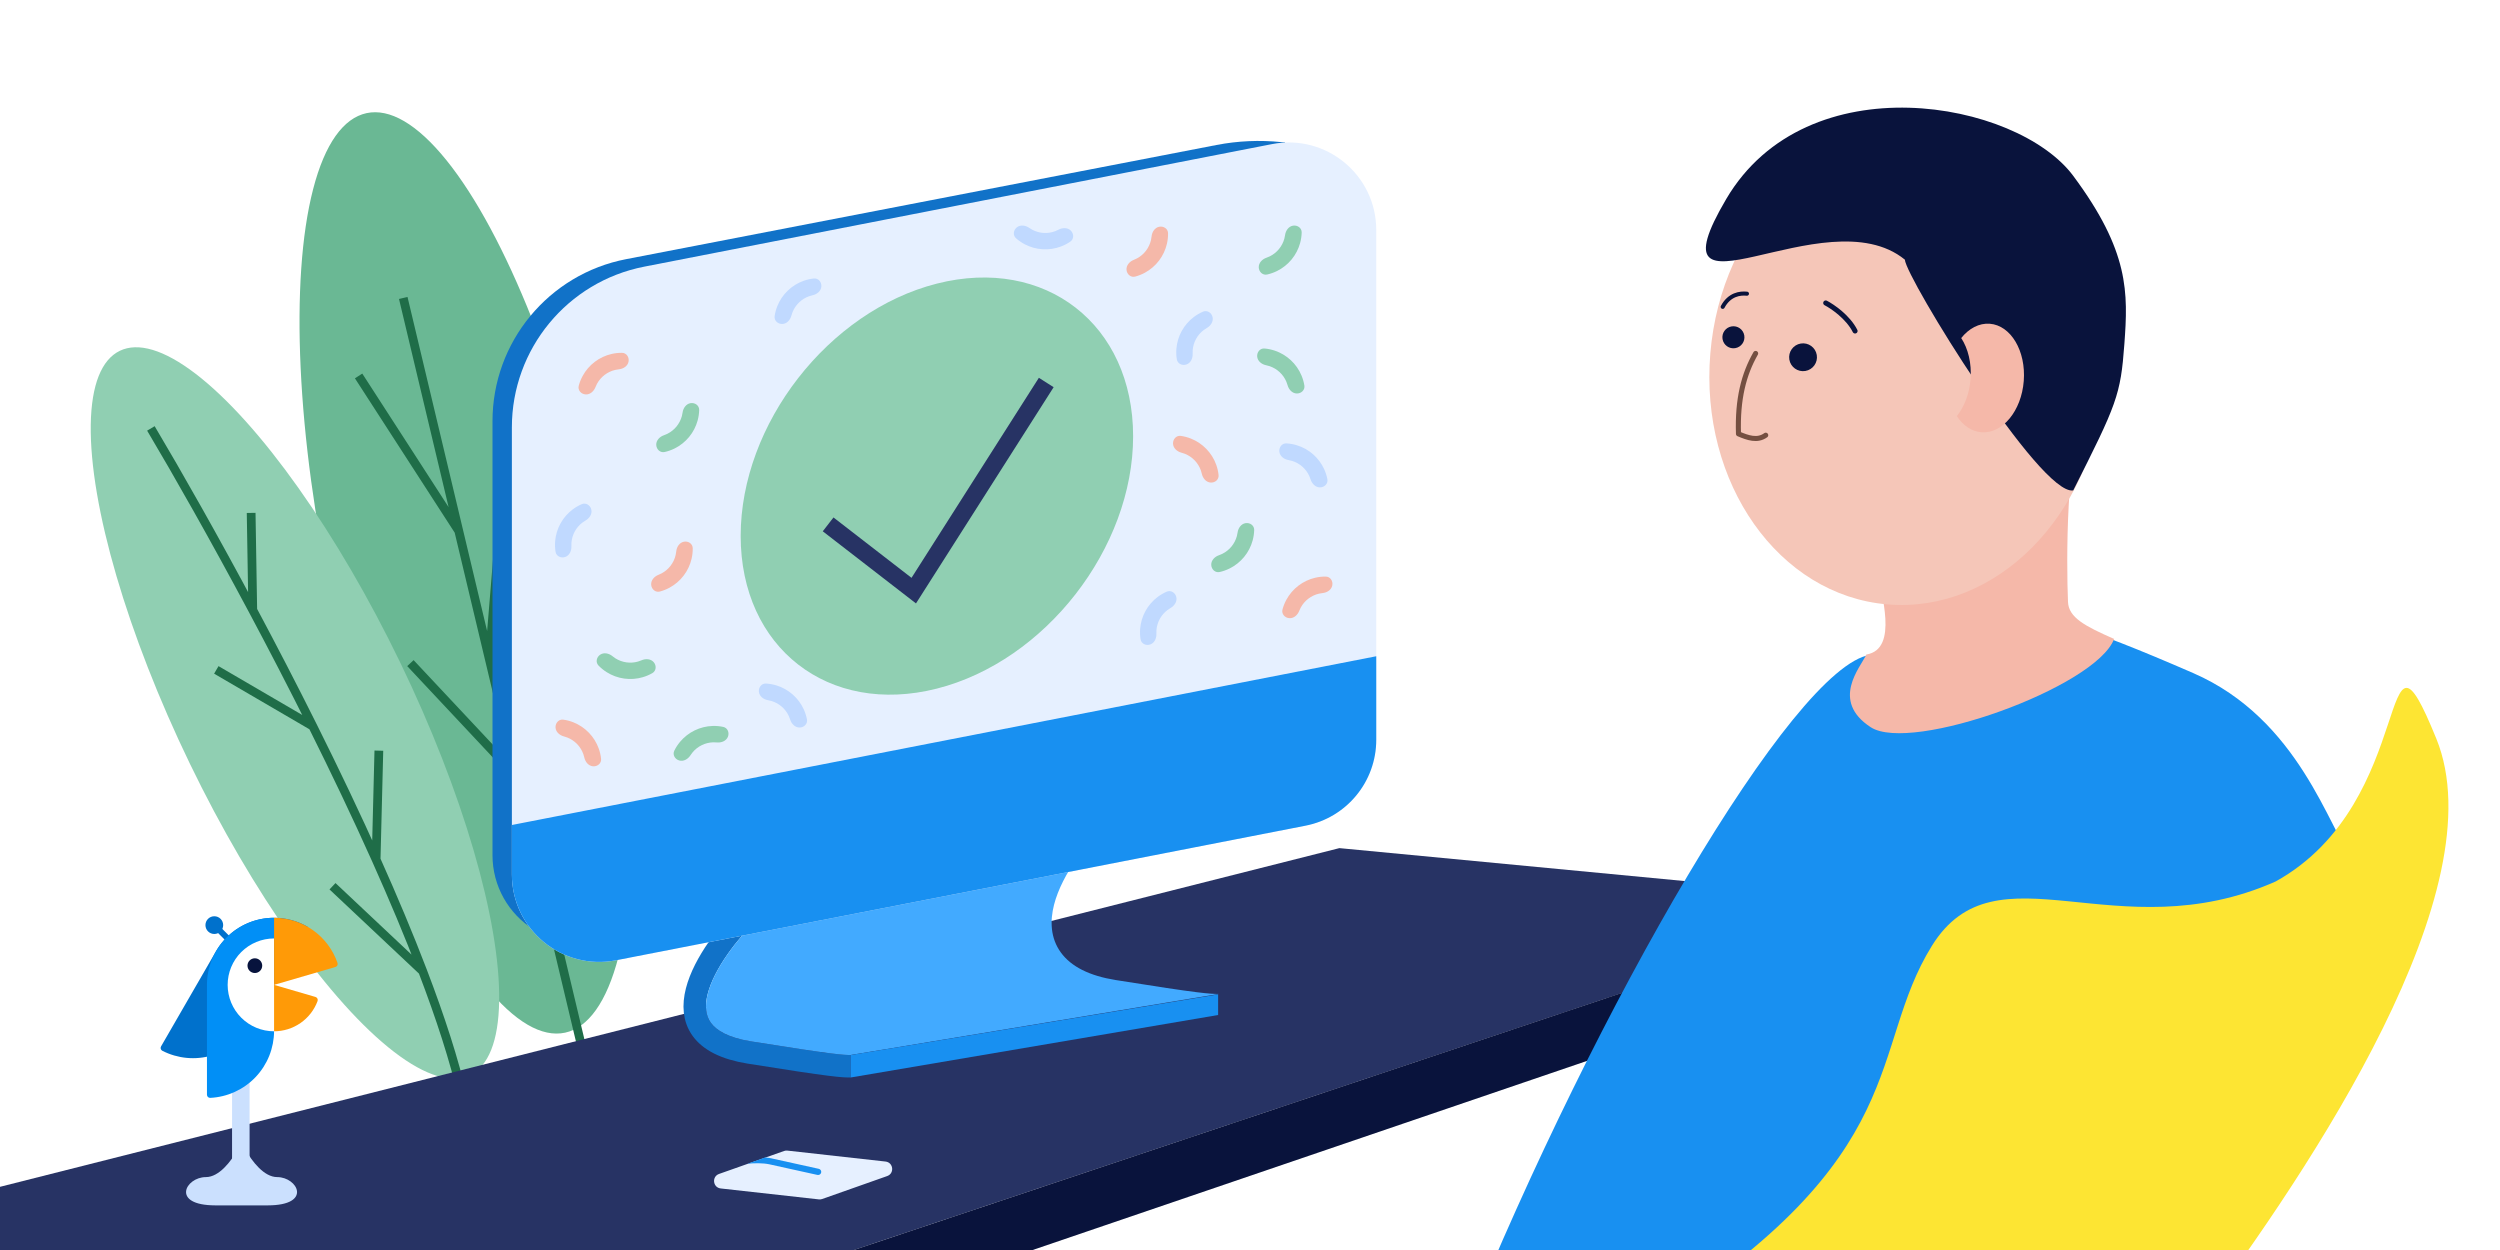
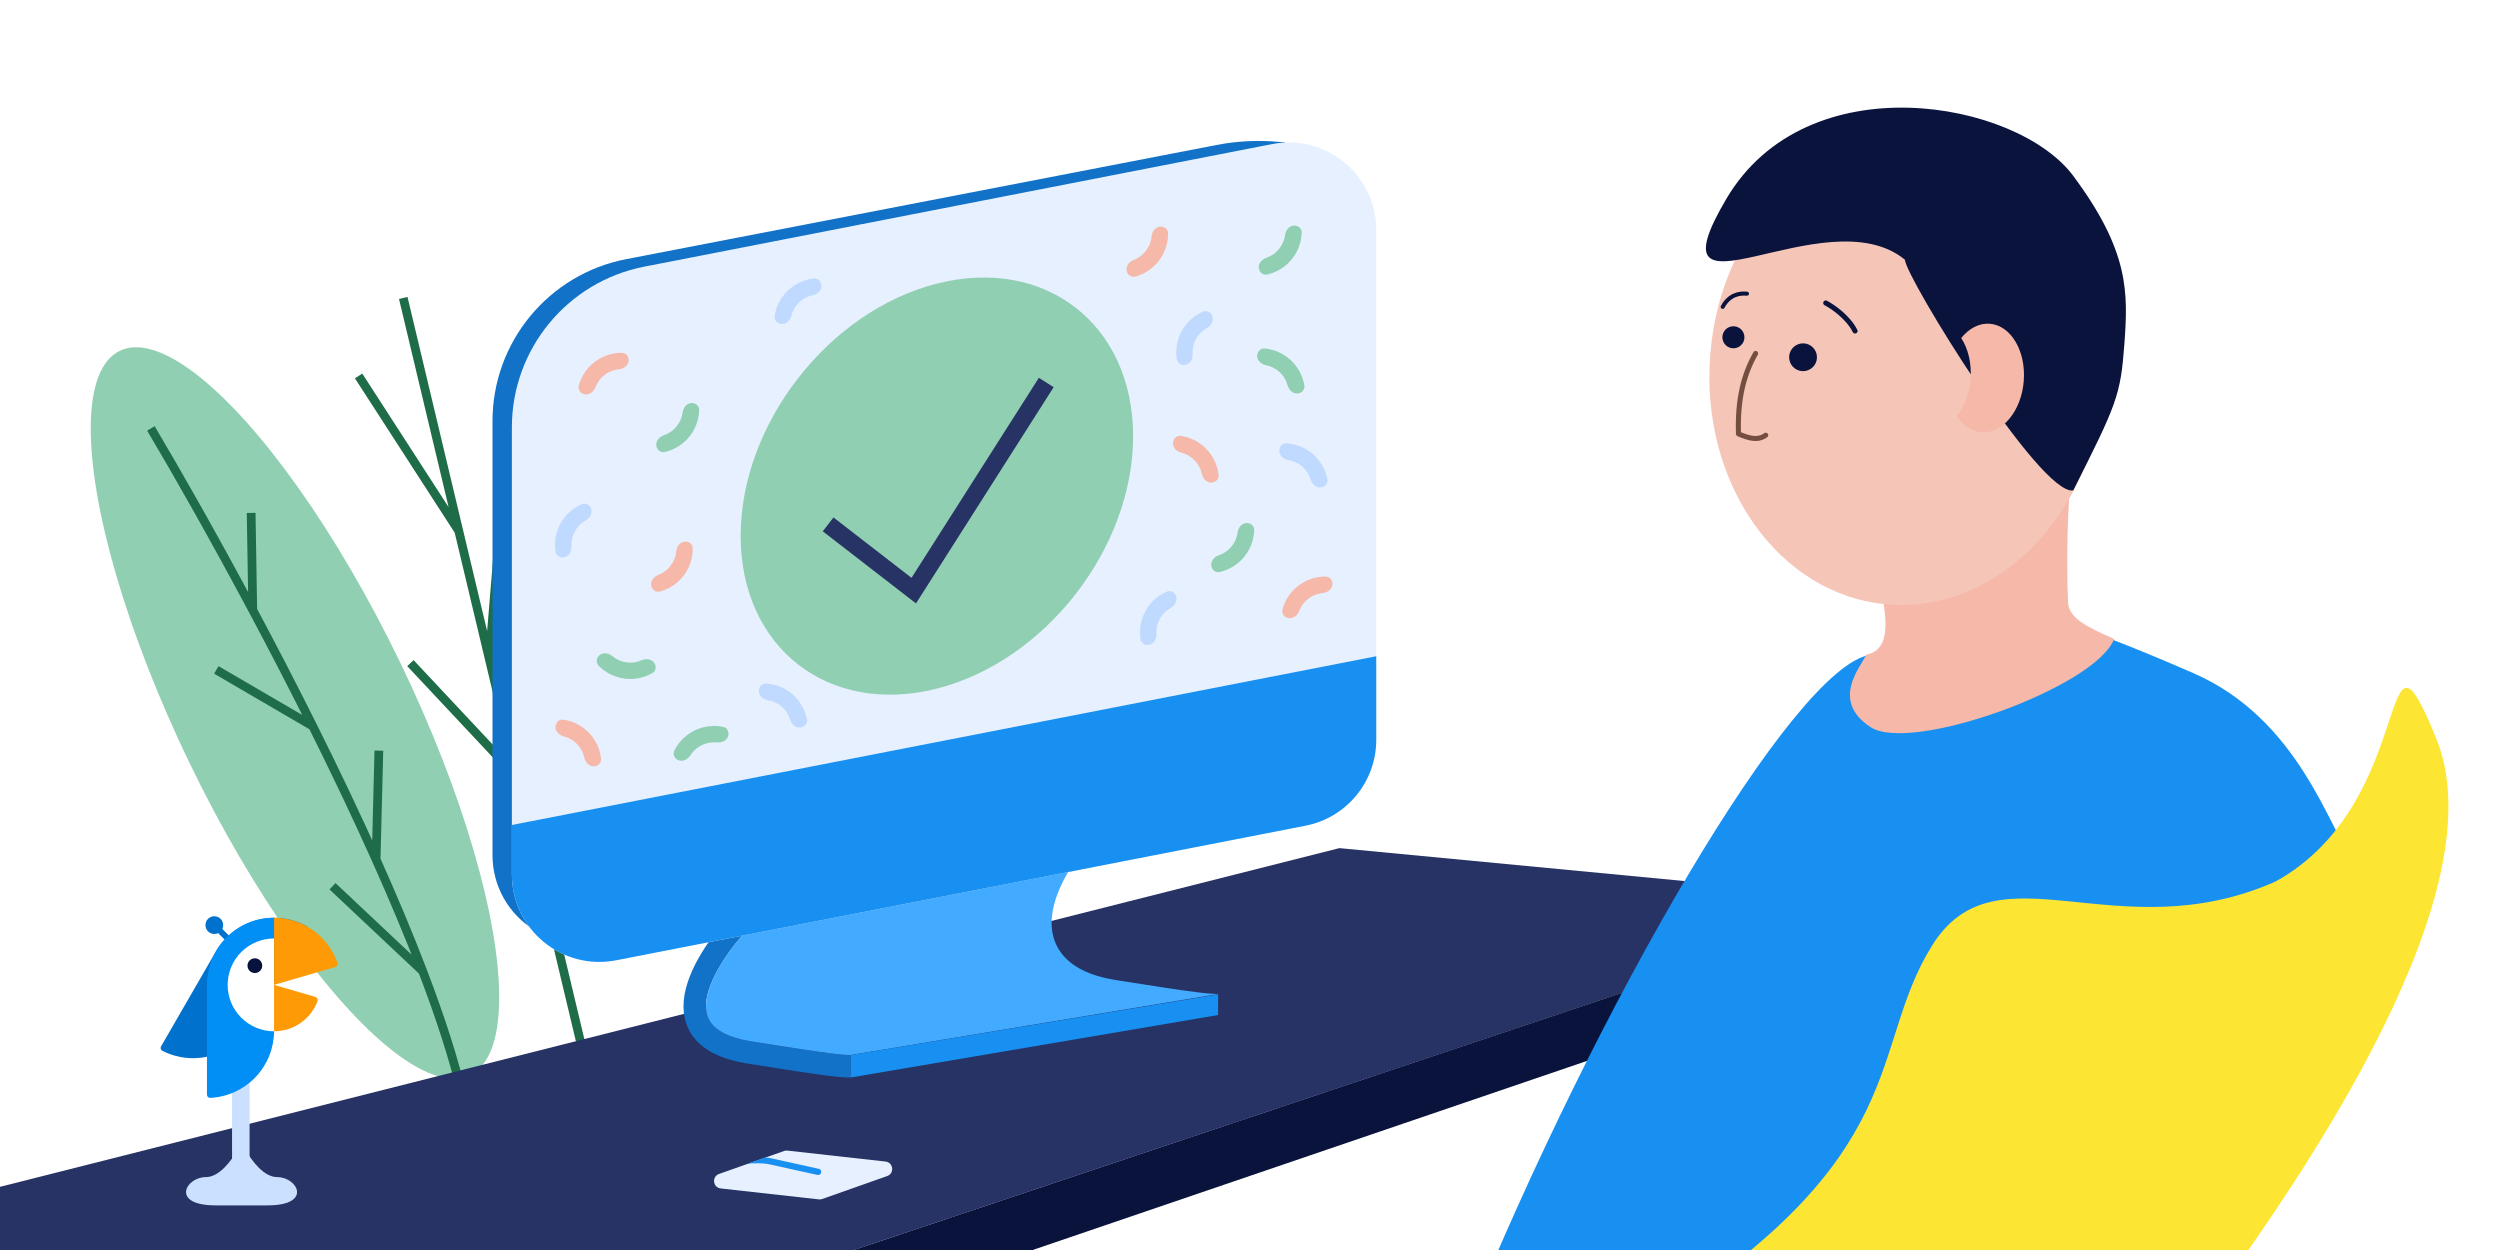
<svg xmlns="http://www.w3.org/2000/svg" width="2000" height="1000" viewBox="0 0 2000 1000" fill="none">
  <rect x="0" y="0" width="2000" height="1000" fill="#808080" stroke="none" />
  <g clip-path="url(#clip0_406_381)">
    <rect width="2000" height="1000" fill="white" />
-     <ellipse rx="109.229" ry="376.47" transform="matrix(-0.977 0.211 0.211 0.977 372.655 458.327)" fill="#6AB894" />
    <path d="M322.603 238.359L367.018 424.747M519.827 1066L439.494 728.889M286.875 300.755L367.018 424.747M367.018 424.747L391.391 527.025M404.053 373.109L391.391 527.025M391.391 527.025L413.999 621.901M328.336 530.498L413.999 621.901M413.999 621.901L439.494 728.889M466.871 589.942L439.494 728.889" stroke="#1F6D48" stroke-width="7" />
    <ellipse cx="235.966" cy="570.333" rx="93.363" ry="321.786" transform="rotate(-25.812 235.966 570.333)" fill="#90CFB2" />
    <path d="M120.708 342.729C142.25 378.981 171.342 430.189 202.209 488.04M390.569 1062.05C396.843 1057.56 404.404 1028.15 370.364 878.426C363.588 848.618 352.351 814.052 338.153 776.886M200.92 410.322L202.209 488.04M202.209 488.04C218 517.635 234.255 548.968 250.202 580.926M173.051 535.922L250.202 580.926M250.202 580.926C267.822 616.238 285.065 652.313 300.889 687.649M303.088 600.511L300.889 687.649M300.889 687.649C314.603 718.275 327.251 748.347 338.153 776.886M266 709L338.153 776.886" stroke="#1F6D48" stroke-width="7" />
    <path d="M1071.5 678.5L1517 721L574 1036.5L-275 1019L1071.5 678.5Z" fill="#273364" />
    <path d="M1516.5 764.5V721L574 1036.5V1086L1516.5 764.5Z" fill="#09133C" />
    <path d="M599.5 729C566.5 761.5 520.35 829.29 599.5 842C668 853 674.5 853 680.5 853" stroke="#1172C8" stroke-width="18" />
    <path fill-rule="evenodd" clip-rule="evenodd" d="M843.223 723.842C849.621 698.78 870.895 672.27 887.685 655.734L605.815 735.411C589.605 751.376 571.304 775.011 566.164 795.146C563.668 804.924 564.587 812.535 568.748 818.259C573.05 824.177 582.275 830.117 600.927 833.113C668.746 844.003 675.208 844.001 680.297 843.999C680.365 843.999 680.433 843.999 680.5 843.999L975 795.147C968.131 795.147 960.851 794.997 892.573 784.033C871.65 780.673 856.962 773.373 848.688 761.991C840.272 750.413 839.95 736.662 843.223 723.842Z" fill="#42AAFF" />
    <path d="M394 336.918C394 273.68 438.849 219.327 500.937 207.32L973.259 115.978C990.326 112.677 1007.79 111.909 1025.08 113.698L1028 114L1090.5 610V610C1085.1 635.524 1064.32 654.952 1038.49 658.639L430 745.5L427.498 743.971C406.691 731.255 394 708.627 394 684.242V336.918Z" fill="#1172C8" />
    <path d="M974.5 812V795.5L680.5 844V862L974.5 812Z" fill="#1890F1" />
    <path d="M409.5 341.898C409.5 279.227 453.889 225.334 515.399 213.326L1017.59 115.284C1060.81 106.846 1101 139.945 1101 183.987V591.844C1101 625.333 1077.28 654.131 1044.41 660.547L492.913 768.216C449.687 776.654 409.5 743.555 409.5 699.513V341.898Z" fill="#E6F0FF" />
    <path d="M409.5 660L1101 525V591.844C1101 625.333 1077.28 654.131 1044.41 660.547L492.913 768.216C449.687 776.654 409.5 743.555 409.5 699.513V660Z" fill="#1890F1" />
    <path d="M190.252 919.516C184.723 929.348 175.176 941.679 164.708 941.679C148.425 941.679 136.303 964.196 172.215 964.303L172.471 964.303H214.27C250.181 964.196 238.059 941.679 221.776 941.679C211.308 941.679 201.761 929.348 196.233 919.516L193.569 912.902C193.465 913.142 193.356 913.388 193.242 913.639C193.128 913.388 193.019 913.142 192.915 912.902L190.252 919.516Z" fill="#CBE0FE" />
    <path d="M192.657 946.781V807.766" stroke="#CBE0FE" stroke-width="14.018" />
    <path d="M172.753 761.064L128.84 837.123C128.67 837.416 128.561 837.74 128.519 838.076C128.477 838.413 128.504 838.754 128.598 839.079C128.692 839.405 128.851 839.708 129.065 839.97C129.279 840.233 129.544 840.449 129.844 840.607C142.105 846.91 156.321 848.256 169.547 844.364C182.772 840.473 193.994 831.643 200.888 819.704L246.089 741.413C233.758 734.294 219.104 732.365 205.351 736.05C191.598 739.736 179.872 748.733 172.753 761.064V761.064Z" fill="#0071CC" />
    <path d="M176.12 741.425L172.775 744.77L188.143 760.137L191.487 756.793L176.12 741.425Z" fill="#0071CC" />
    <path d="M171.446 747.188C175.363 747.188 178.539 744.012 178.539 740.094C178.539 736.176 175.363 733 171.446 733C167.528 733 164.352 736.176 164.352 740.094C164.352 744.012 167.528 747.188 171.446 747.188Z" fill="#0071CC" />
    <path d="M165.567 787.901L165.567 875.782C165.566 876.121 165.634 876.456 165.766 876.768C165.898 877.08 166.092 877.362 166.336 877.598C166.58 877.833 166.869 878.016 167.186 878.136C167.503 878.256 167.841 878.311 168.18 878.297C181.951 877.626 194.935 871.683 204.444 861.7C213.953 851.716 219.257 838.458 219.257 824.67V734.211C212.206 734.211 205.225 735.6 198.711 738.298C192.197 740.996 186.278 744.951 181.293 749.936C176.307 754.922 172.352 760.841 169.654 767.354C166.956 773.868 165.567 780.85 165.567 787.901V787.901Z" fill="#018FF6" />
    <path d="M182.122 787.903C182.122 797.751 186.034 807.196 192.998 814.16C199.961 821.124 209.406 825.036 219.255 825.036V750.77C214.378 750.77 209.55 751.73 205.044 753.596C200.539 755.462 196.446 758.197 192.998 761.646C189.549 765.094 186.814 769.187 184.948 773.692C183.082 778.198 182.122 783.026 182.122 787.903V787.903Z" fill="white" />
    <path d="M252.395 797.565L219.254 787.898V825.031C226.823 825.031 234.212 822.717 240.429 818.401C246.647 814.085 251.397 807.972 254.044 800.88C254.167 800.555 254.221 800.208 254.203 799.861C254.186 799.514 254.097 799.174 253.942 798.863C253.787 798.552 253.57 798.276 253.304 798.053C253.037 797.83 252.728 797.664 252.395 797.565Z" fill="#FF9A07" />
    <path d="M270.013 770.367C266.363 759.811 259.512 750.655 250.415 744.175C241.318 737.695 230.426 734.212 219.257 734.211V787.9L268.33 773.585C268.656 773.491 268.96 773.332 269.223 773.117C269.486 772.902 269.702 772.637 269.86 772.336C270.017 772.035 270.112 771.706 270.138 771.367C270.164 771.029 270.122 770.688 270.013 770.367V770.367Z" fill="#FF9A07" />
    <path d="M203.879 778.42C207.134 778.42 209.773 775.781 209.773 772.526C209.773 769.271 207.134 766.633 203.879 766.633C200.624 766.633 197.986 769.271 197.986 772.526C197.986 775.781 200.624 778.42 203.879 778.42Z" fill="#07133D" />
    <circle r="162" transform="matrix(0.969 -0.246 0 1 749.515 388.877)" fill="#90CFB2" />
    <path d="M662.5 419.5L731 472.5L837 306" stroke="#273364" stroke-width="14" />
    <path d="M970.063 253.684C969.266 250.158 965.723 247.892 962.404 249.324C959.827 250.435 957.384 251.852 955.129 253.549C951.124 256.562 947.805 260.391 945.389 264.782C942.974 269.173 941.517 274.026 941.116 279.022C940.89 281.835 941.001 284.657 941.442 287.428C942.01 290.999 945.82 292.777 949.226 291.563C952.631 290.349 954.3 286.578 954.121 282.967C954.073 282.004 954.088 281.036 954.165 280.071C954.419 276.921 955.337 273.861 956.86 271.092C958.383 268.323 960.476 265.909 963.001 264.009C963.775 263.427 964.585 262.896 965.423 262.421C968.569 260.639 970.861 257.21 970.063 253.684Z" fill="#C0D9FF" />
    <path d="M473.063 407.684C472.266 404.158 468.723 401.892 465.404 403.324C462.827 404.435 460.384 405.852 458.129 407.549C454.124 410.562 450.805 414.391 448.389 418.782C445.974 423.173 444.517 428.026 444.116 433.022C443.89 435.835 444.001 438.657 444.442 441.428C445.01 444.999 448.82 446.777 452.226 445.563C455.631 444.349 457.3 440.578 457.121 436.967C457.073 436.004 457.088 435.036 457.165 434.071C457.419 430.921 458.337 427.861 459.86 425.092C461.383 422.323 463.476 419.909 466.001 418.009C466.775 417.427 467.585 416.896 468.423 416.421C471.569 414.639 473.861 411.21 473.063 407.684Z" fill="#C0D9FF" />
-     <path d="M813.509 181.847C810.662 184.075 810.127 188.246 812.84 190.635C814.946 192.49 817.27 194.094 819.768 195.407C824.204 197.74 829.084 199.105 834.086 199.413C839.088 199.721 844.098 198.964 848.786 197.192C851.426 196.195 853.93 194.888 856.248 193.305C859.233 191.266 859.213 187.061 856.66 184.501C854.107 181.941 849.984 182.043 846.796 183.748C845.946 184.203 845.065 184.603 844.159 184.946C841.203 186.062 838.044 186.54 834.89 186.346C831.736 186.152 828.659 185.291 825.862 183.82C825.004 183.369 824.179 182.864 823.391 182.309C820.436 180.226 816.357 179.619 813.509 181.847Z" fill="#C0D9FF" />
    <path d="M657.094 229.245C657.386 225.642 654.681 222.421 651.086 222.797C648.294 223.088 645.54 223.711 642.881 224.657C638.16 226.338 633.849 229.001 630.233 232.471C626.616 235.941 623.777 240.138 621.903 244.786C620.847 247.403 620.111 250.13 619.705 252.907C619.181 256.484 622.287 259.319 625.899 259.177C629.512 259.034 632.231 255.933 633.138 252.434C633.38 251.5 633.682 250.581 634.045 249.683C635.226 246.752 637.017 244.106 639.297 241.918C641.577 239.73 644.295 238.051 647.272 236.991C648.185 236.666 649.115 236.402 650.058 236.198C653.592 235.437 656.803 232.849 657.094 229.245Z" fill="#C0D9FF" />
    <path d="M941.063 477.684C940.266 474.158 936.723 471.892 933.404 473.324C930.827 474.435 928.384 475.852 926.129 477.549C922.124 480.562 918.805 484.391 916.389 488.782C913.974 493.173 912.517 498.026 912.116 503.022C911.89 505.835 912.001 508.657 912.442 511.428C913.01 514.999 916.82 516.777 920.226 515.563C923.631 514.349 925.3 510.578 925.121 506.967C925.073 506.004 925.088 505.036 925.165 504.071C925.419 500.921 926.337 497.861 927.86 495.092C929.383 492.323 931.476 489.909 934.001 488.009C934.775 487.427 935.585 486.896 936.423 486.421C939.569 484.639 941.861 481.21 941.063 477.684Z" fill="#C0D9FF" />
    <path d="M1056 389.902C1059.62 389.88 1062.59 386.906 1061.9 383.356C1061.37 380.601 1060.51 377.911 1059.34 375.345C1057.25 370.787 1054.23 366.724 1050.46 363.422C1046.69 360.121 1042.26 357.657 1037.46 356.194C1034.77 355.369 1031.99 354.873 1029.18 354.709C1025.57 354.498 1023.02 357.838 1023.48 361.425C1023.93 365.011 1027.26 367.45 1030.82 368.05C1031.77 368.21 1032.71 368.432 1033.64 368.715C1036.66 369.637 1039.45 371.191 1041.83 373.272C1044.21 375.354 1046.12 377.916 1047.43 380.79C1047.84 381.671 1048.18 382.575 1048.46 383.496C1049.53 386.951 1052.39 389.925 1056 389.902Z" fill="#C0D9FF" />
    <path d="M639.66 582.027C643.275 582.005 646.248 579.031 645.562 575.481C645.029 572.726 644.17 570.036 642.996 567.47C640.911 562.912 637.884 558.849 634.113 555.547C630.343 552.246 625.915 549.782 621.122 548.319C618.423 547.494 615.642 546.998 612.841 546.834C609.232 546.623 606.677 549.963 607.133 553.55C607.588 557.136 610.913 559.575 614.479 560.175C615.429 560.335 616.371 560.557 617.298 560.84C620.32 561.762 623.112 563.316 625.489 565.397C627.867 567.479 629.776 570.041 631.09 572.915C631.493 573.796 631.837 574.7 632.122 575.621C633.187 579.076 636.045 582.05 639.66 582.027Z" fill="#C0D9FF" />
    <path d="M1065.83 468.349C1066.53 464.802 1064.21 461.295 1060.6 461.259C1057.79 461.231 1054.98 461.536 1052.23 462.174C1047.35 463.306 1042.76 465.462 1038.78 468.498C1034.79 471.533 1031.49 475.38 1029.1 479.785C1027.75 482.265 1026.71 484.89 1025.99 487.603C1025.07 491.097 1027.83 494.267 1031.43 494.536C1035.04 494.806 1038.09 492.035 1039.39 488.661C1039.74 487.761 1040.14 486.883 1040.61 486.031C1042.11 483.254 1044.19 480.828 1046.71 478.914C1049.22 477 1052.11 475.641 1055.19 474.927C1056.14 474.708 1057.09 474.551 1058.05 474.456C1061.65 474.102 1065.13 471.896 1065.83 468.349Z" fill="#F5B8A9" />
    <path d="M502.831 289.349C503.531 285.802 501.21 282.295 497.595 282.259C494.789 282.231 491.981 282.536 489.232 283.174C484.351 284.306 479.764 286.462 475.777 289.498C471.789 292.533 468.491 296.38 466.1 300.785C464.754 303.265 463.712 305.89 462.992 308.603C462.065 312.097 464.828 315.267 468.433 315.536C472.039 315.806 475.092 313.035 476.392 309.661C476.738 308.761 477.144 307.883 477.606 307.031C479.114 304.254 481.193 301.828 483.707 299.914C486.222 298 489.113 296.641 492.191 295.927C493.135 295.708 494.09 295.551 495.05 295.456C498.647 295.102 502.132 292.896 502.831 289.349Z" fill="#F5B8A9" />
    <path d="M901.205 215.835C901.479 219.44 904.652 222.199 908.146 221.268C910.857 220.544 913.481 219.5 915.96 218.15C920.361 215.754 924.204 212.451 927.235 208.46C930.266 204.468 932.415 199.88 933.542 194.996C934.177 192.247 934.479 189.439 934.447 186.632C934.406 183.017 930.896 180.701 927.35 181.405C923.804 182.109 921.603 185.596 921.252 189.194C921.159 190.154 921.003 191.109 920.785 192.053C920.075 195.132 918.72 198.025 916.809 200.542C914.897 203.059 912.474 205.141 909.699 206.652C908.848 207.116 907.97 207.522 907.071 207.87C903.699 209.173 900.931 212.23 901.205 215.835Z" fill="#F5B8A9" />
    <path d="M520.94 467.802C521.214 471.407 524.388 474.166 527.881 473.234C530.593 472.511 533.216 471.466 535.695 470.117C540.096 467.721 543.939 464.418 546.97 460.426C550.001 456.435 552.151 451.846 553.278 446.963C553.912 444.213 554.214 441.406 554.182 438.599C554.142 434.984 550.632 432.668 547.086 433.372C543.54 434.076 541.338 437.563 540.988 441.161C540.894 442.121 540.739 443.076 540.521 444.02C539.81 447.099 538.455 449.992 536.544 452.509C534.633 455.025 532.21 457.108 529.434 458.619C528.584 459.082 527.706 459.489 526.806 459.836C523.434 461.14 520.666 464.197 520.94 467.802Z" fill="#F5B8A9" />
    <path d="M1007 213.913C1007.14 217.525 1010.2 220.405 1013.73 219.609C1016.46 218.991 1019.13 218.049 1021.65 216.796C1026.15 214.572 1030.11 211.42 1033.3 207.549C1036.48 203.678 1038.8 199.176 1040.12 194.339C1040.86 191.616 1041.27 188.822 1041.35 186.017C1041.45 182.403 1038.03 179.953 1034.46 180.519C1030.89 181.085 1028.55 184.485 1028.06 188.067C1027.93 189.022 1027.74 189.97 1027.49 190.905C1026.66 193.954 1025.19 196.793 1023.18 199.234C1021.18 201.675 1018.68 203.662 1015.84 205.065C1014.98 205.495 1014.08 205.867 1013.17 206.18C1009.75 207.352 1006.87 210.3 1007 213.913Z" fill="#90CFB2" />
    <path d="M525.001 355.913C525.135 359.525 528.2 362.405 531.726 361.609C534.464 360.991 537.126 360.049 539.655 358.796C544.146 356.572 548.114 353.42 551.296 349.549C554.479 345.678 556.805 341.176 558.119 336.339C558.86 333.616 559.27 330.822 559.347 328.017C559.446 324.403 556.028 321.953 552.458 322.519C548.887 323.085 546.552 326.485 546.063 330.067C545.933 331.022 545.74 331.97 545.486 332.905C544.657 335.954 543.191 338.793 541.184 341.234C539.177 343.675 536.675 345.662 533.844 347.065C532.975 347.495 532.082 347.867 531.17 348.18C527.75 349.352 524.866 352.3 525.001 355.913Z" fill="#90CFB2" />
    <path d="M480.173 523.73C477.16 525.728 476.299 529.844 478.817 532.439C480.771 534.453 482.963 536.234 485.35 537.739C489.589 540.412 494.347 542.155 499.31 542.854C504.272 543.552 509.327 543.19 514.139 541.792C516.849 541.004 519.447 539.898 521.882 538.501C525.018 536.702 525.327 532.508 522.983 529.756C520.638 527.004 516.52 526.783 513.208 528.233C512.325 528.62 511.415 528.95 510.485 529.22C507.451 530.102 504.264 530.33 501.135 529.89C498.006 529.449 495.006 528.35 492.333 526.665C491.513 526.148 490.73 525.58 489.988 524.964C487.205 522.657 483.186 521.732 480.173 523.73Z" fill="#90CFB2" />
    <path d="M582.302 589.498C583.687 586.159 582.103 582.263 578.566 581.515C575.82 580.934 573.008 580.681 570.187 580.764C565.177 580.912 560.256 582.122 555.749 584.312C551.241 586.502 547.25 589.624 544.037 593.471C542.229 595.637 540.69 598.005 539.45 600.523C537.852 603.766 539.936 607.418 543.418 608.393C546.899 609.368 550.439 607.253 552.378 604.201C552.895 603.387 553.465 602.606 554.086 601.862C556.112 599.437 558.629 597.468 561.471 596.087C564.313 594.706 567.416 593.944 570.574 593.85C571.543 593.821 572.51 593.856 573.469 593.952C577.066 594.314 580.917 592.837 582.302 589.498Z" fill="#90CFB2" />
    <path d="M1037.4 314.793C1041.01 314.881 1044.07 311.999 1043.5 308.43C1043.05 305.659 1042.27 302.944 1041.17 300.344C1039.23 295.725 1036.33 291.571 1032.66 288.157C1028.99 284.743 1024.64 282.145 1019.89 280.537C1017.22 279.631 1014.46 279.05 1011.66 278.801C1008.06 278.481 1005.4 281.742 1005.75 285.34C1006.1 288.939 1009.35 291.478 1012.89 292.186C1013.84 292.375 1014.77 292.625 1015.69 292.936C1018.68 293.95 1021.43 295.588 1023.74 297.741C1026.05 299.893 1027.88 302.512 1029.11 305.425C1029.48 306.317 1029.8 307.232 1030.06 308.161C1031.02 311.647 1033.78 314.706 1037.4 314.793Z" fill="#90CFB2" />
    <path d="M969.001 451.913C969.135 455.525 972.2 458.405 975.726 457.609C978.464 456.991 981.126 456.049 983.655 454.796C988.146 452.572 992.114 449.42 995.296 445.549C998.479 441.678 1000.8 437.176 1002.12 432.339C1002.86 429.616 1003.27 426.822 1003.35 424.017C1003.45 420.403 1000.03 417.953 996.458 418.519C992.887 419.085 990.552 422.485 990.063 426.067C989.933 427.022 989.74 427.97 989.486 428.905C988.657 431.954 987.191 434.793 985.184 437.234C983.177 439.675 980.675 441.662 977.844 443.065C976.975 443.495 976.082 443.867 975.17 444.18C971.75 445.352 968.866 448.3 969.001 451.913Z" fill="#90CFB2" />
    <path d="M968.431 386.046C972.036 386.328 975.249 383.615 974.864 380.02C974.565 377.23 973.935 374.477 972.981 371.821C971.288 367.104 968.613 362.8 965.134 359.193C961.655 355.586 957.45 352.758 952.797 350.896C950.177 349.847 947.448 349.119 944.67 348.719C941.092 348.205 938.265 351.319 938.417 354.931C938.569 358.543 941.677 361.253 945.179 362.151C946.113 362.39 947.033 362.691 947.933 363.051C950.866 364.225 953.518 366.008 955.711 368.282C957.905 370.556 959.592 373.27 960.659 376.244C960.987 377.156 961.254 378.086 961.459 379.028C962.23 382.56 964.827 385.764 968.431 386.046Z" fill="#F5B8A9" />
    <path d="M474.431 613.046C478.036 613.328 481.249 610.615 480.864 607.02C480.565 604.23 479.935 601.477 478.981 598.821C477.288 594.104 474.613 589.8 471.134 586.193C467.655 582.586 463.45 579.758 458.797 577.896C456.177 576.847 453.448 576.119 450.67 575.719C447.092 575.205 444.265 578.319 444.417 581.931C444.569 585.543 447.677 588.253 451.179 589.151C452.113 589.39 453.033 589.691 453.933 590.051C456.866 591.225 459.518 593.008 461.711 595.282C463.905 597.556 465.592 600.27 466.659 603.244C466.987 604.156 467.254 605.086 467.459 606.028C468.23 609.56 470.827 612.764 474.431 613.046Z" fill="#F5B8A9" />
    <path d="M1883.01 689.102C1863.08 663.234 1839.57 575.46 1754.57 538.46C1669.57 501.46 1618.16 484.047 1588.43 490.652C1570.03 494.74 1580.71 510.394 1496.08 523.851C1434.39 533.66 1277.07 804.46 1171.57 1064.46L1622.06 1088.57L1838.57 857.96C1822.54 815.591 1900.22 711.435 1883.01 689.102Z" fill="#1890F1" />
    <path d="M1493.11 523.623C1519.64 519.204 1503.78 473.127 1502.94 459.513L1667.68 329.853C1652.76 359.347 1653.06 449.582 1654.4 481.559C1654.92 494.023 1667.96 500.924 1691.29 511.143C1676.7 549.792 1528.92 602.94 1496.53 581.743C1464.14 560.546 1488.33 533.879 1493.11 523.623Z" fill="#F5B8A9" />
    <ellipse cx="1525.64" cy="295.848" rx="157.925" ry="188.325" transform="rotate(4.769 1525.64 295.848)" fill="#F5C6B8" />
    <circle cx="1442.44" cy="285.804" r="11.129" transform="rotate(-9.455 1442.44 285.804)" fill="#09133C" />
    <circle cx="1386.73" cy="269.819" r="8.819" transform="rotate(-9.455 1386.73 269.819)" fill="#09133C" />
    <path d="M1404.51 282.75C1395.05 299.368 1389.87 319.036 1390.78 347.09C1398.2 350.242 1405.87 353.039 1412.58 348.161" stroke="#744F41" stroke-width="4.043" stroke-linecap="round" stroke-linejoin="round" />
    <path d="M1460.58 242.373C1466.06 245.22 1478.44 253.689 1484.05 264.789" stroke="#09133C" stroke-width="4.043" stroke-linecap="round" />
    <path d="M1397.56 234.959C1392.01 234.366 1383.5 235.498 1378.15 245.495" stroke="#09133C" stroke-width="3.256" stroke-linecap="round" />
    <path d="M1658.58 392.338C1632.24 396.726 1524.69 222.002 1523.88 207.72C1460.19 155.738 1316.5 268.681 1381 159.181C1445.5 49.681 1613.59 80.181 1658.59 140.681C1703.58 201.181 1702.5 234.182 1699.5 275.182C1696.5 316.182 1693.46 323.277 1658.58 392.338Z" fill="#09133C" />
    <path fill-rule="evenodd" clip-rule="evenodd" d="M1565.45 332.879C1571.41 325.47 1575.54 315.038 1576.44 303.254C1577.42 290.559 1574.47 278.841 1568.97 270.433C1575.14 262.768 1583.27 258.339 1591.84 258.999C1608.69 260.296 1620.86 280.782 1619.01 304.756C1617.17 328.729 1602.01 347.112 1585.16 345.815C1577.23 345.205 1570.34 340.348 1565.45 332.879Z" fill="#F5B8A9" />
    <path d="M1545.5 756.682C1597 673.682 1693 761.683 1820.5 705.183C1936 641.183 1901.31 473.637 1949.07 590.96C1998 711.182 1850.07 932.626 1757.57 1056.96H1321.07C1532.07 924.46 1494 839.682 1545.5 756.682Z" fill="#FDE533" />
    <path d="M627.251 920.791C628.104 920.49 629.014 920.385 629.913 920.486L708.406 929.234C714.742 929.94 715.75 938.733 709.739 940.855L657.75 959.209C656.897 959.51 655.987 959.615 655.088 959.514L576.595 950.766C570.259 950.06 569.251 941.267 575.262 939.145L627.251 920.791Z" fill="#E6F0FF" />
    <path d="M616.524 926.555C627.732 928.957 648.545 933.561 655.062 935.065C656.408 935.375 657.247 936.718 656.936 938.063C656.626 939.408 655.283 940.247 653.938 939.937C647.455 938.441 626.669 933.843 615.476 931.444C610.24 930.322 603.097 930.463 598 931L612 926C613.526 926.157 615.043 926.238 616.524 926.555Z" fill="#1890F1" />
  </g>
  <defs>
    <clipPath id="clip0_406_381">
      <rect width="2000" height="1000" fill="white" />
    </clipPath>
  </defs>
</svg>